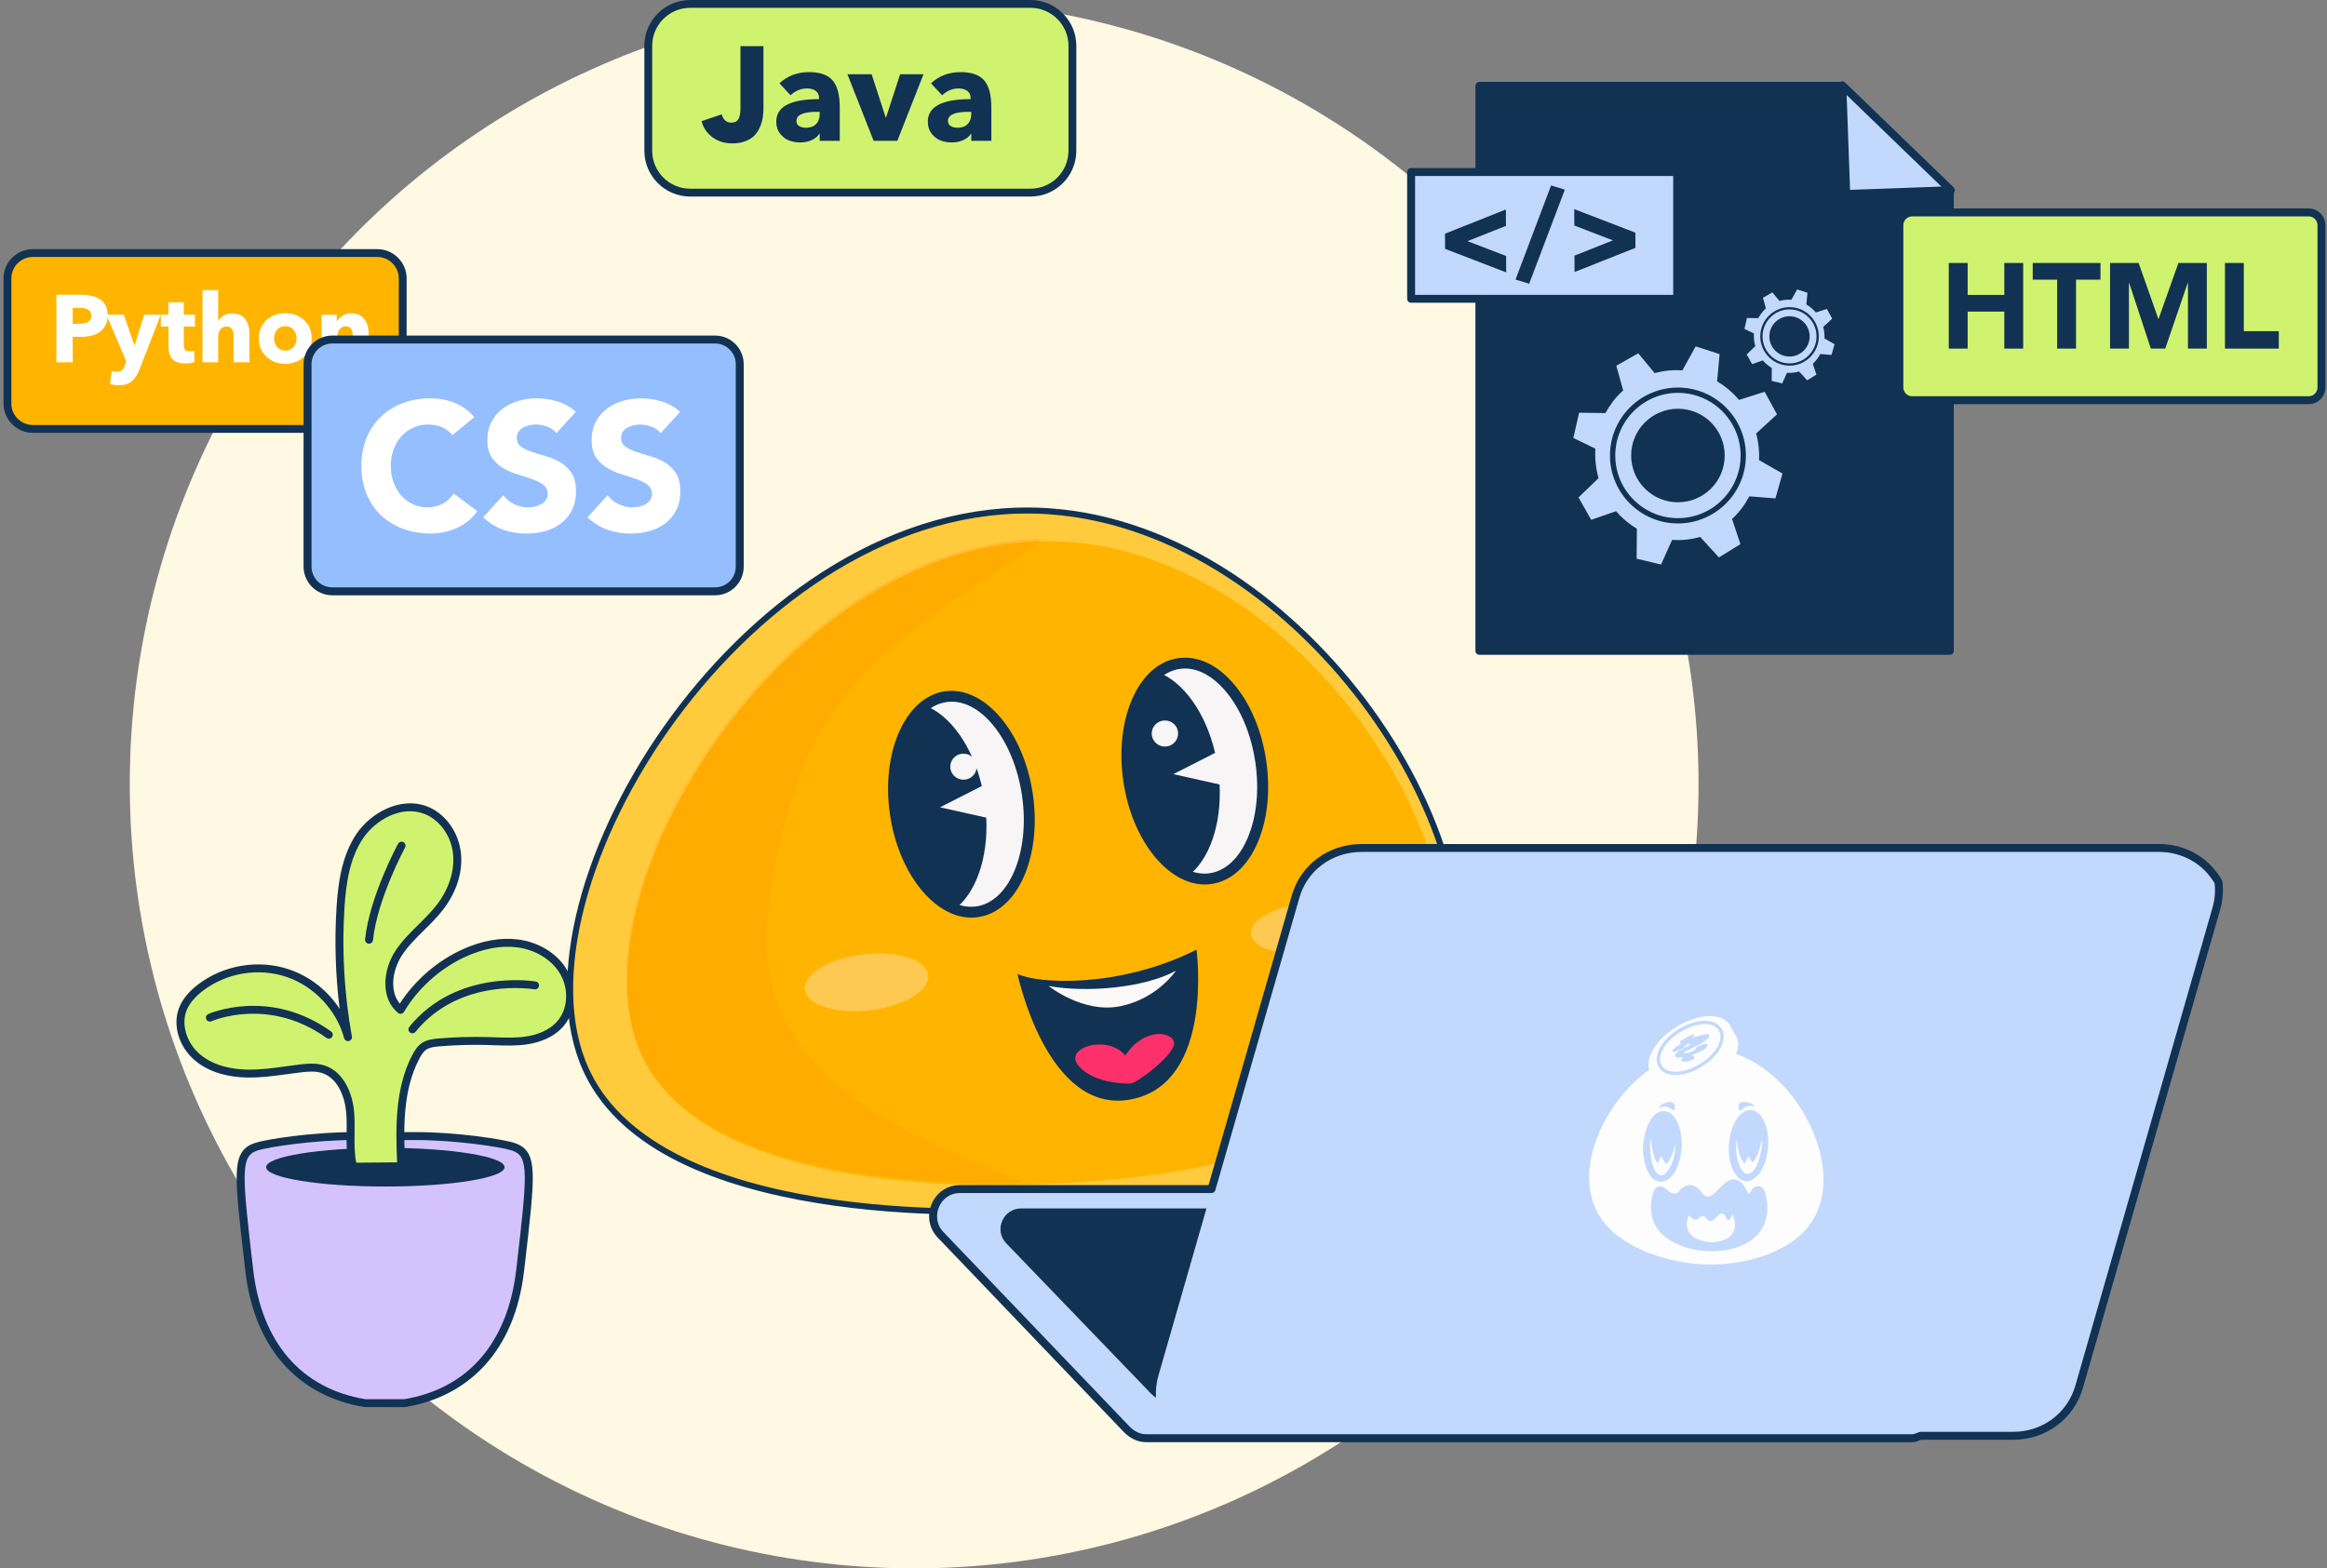
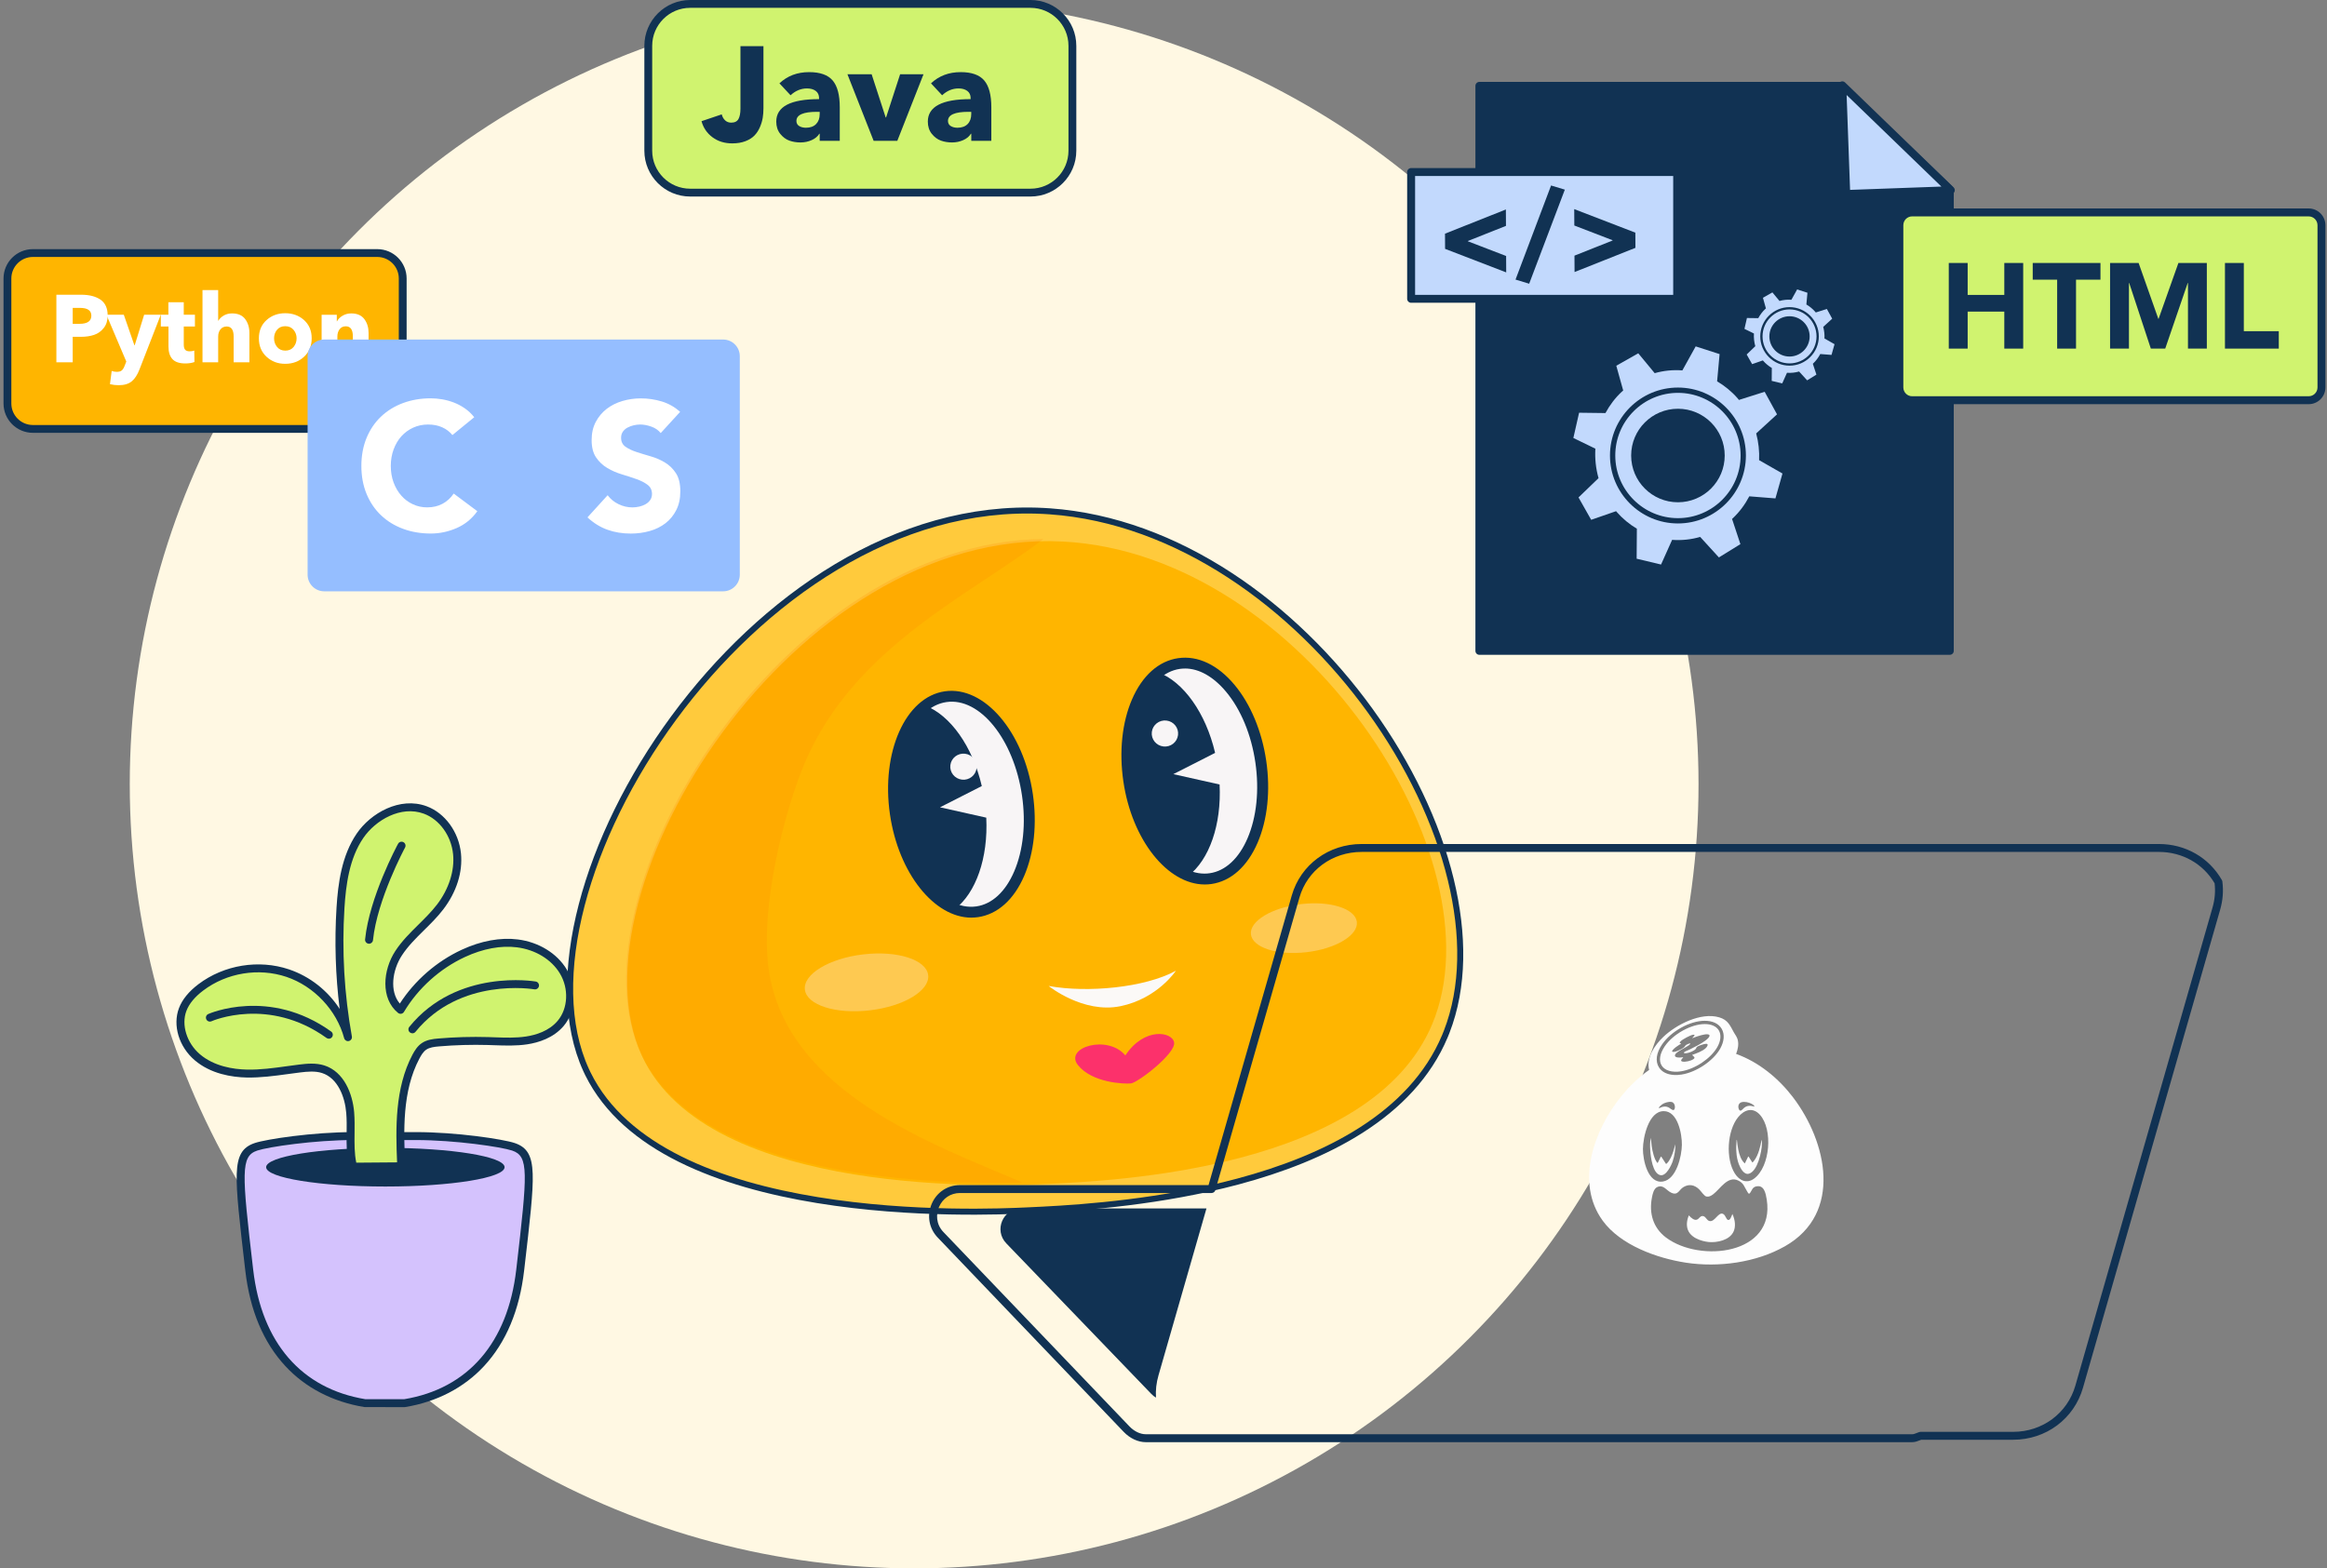
<svg xmlns="http://www.w3.org/2000/svg" width="356" height="240" viewBox="0 0 356 240" fill="none">
  <rect x="0" y="0" width="356" height="240" fill="#808080" stroke="none" />
  <g id="Group 2085666614">
    <circle id="Ellipse 6405" cx="139.852" cy="120" r="120" fill="#FFF8E3" />
    <g id="Group">
      <g id="Group_2">
        <path id="Vector" d="M78.532 175.485C76.818 174.913 69.707 173.847 63.593 173.847H54.117C48.003 173.847 40.892 174.913 39.178 175.485C36.036 176.533 36.386 179.373 38.13 194.385C39.571 206.766 46.71 213.227 55.827 214.714L61.883 214.718C71 213.231 78.139 206.754 79.58 194.375C81.326 179.363 81.674 176.533 78.532 175.485Z" fill="#D4C2FD" />
        <path id="Vector_2" d="M61.883 215.325L55.827 215.321C55.794 215.321 55.761 215.319 55.729 215.313C50.9 214.524 46.724 212.359 43.656 209.046C40.296 205.42 38.233 200.511 37.53 194.454L37.499 194.197C36.641 186.815 36.122 182.357 36.218 179.63C36.316 176.83 37.066 175.551 38.988 174.909C40.753 174.321 47.837 173.24 54.119 173.24H63.595C69.877 173.24 76.961 174.321 78.726 174.909C80.646 175.549 81.396 176.828 81.494 179.622C81.59 182.345 81.073 186.796 80.215 194.17L80.182 194.446C79.478 200.503 77.416 205.416 74.056 209.044C70.986 212.361 66.811 214.53 61.981 215.317C61.949 215.323 61.916 215.325 61.883 215.325ZM55.878 214.11L61.834 214.114C71.593 212.502 77.68 205.469 78.977 194.305L79.01 194.032C80.713 179.379 80.924 176.921 78.342 176.061C76.687 175.51 69.656 174.456 63.595 174.456H54.119C48.058 174.456 41.027 175.51 39.372 176.061C36.788 176.924 36.999 179.383 38.706 194.06L38.737 194.315C40.034 205.471 46.122 212.498 55.88 214.11H55.878Z" fill="#113253" />
      </g>
      <path id="Vector_3" d="M58.955 181.567C69.028 181.567 77.194 180.243 77.194 178.609C77.194 176.976 69.028 175.651 58.955 175.651C48.881 175.651 40.715 176.976 40.715 178.609C40.715 180.243 48.881 181.567 58.955 181.567Z" fill="#113253" />
      <g id="Group_3">
        <path id="Vector_4" d="M64.872 160.125C65.524 159.679 66.347 159.585 67.133 159.52C69.642 159.308 72.163 159.236 74.679 159.308C76.655 159.363 78.644 159.506 80.597 159.205C82.55 158.905 84.505 158.11 85.78 156.601C87.608 154.434 87.641 151.069 86.174 148.64C84.707 146.214 81.966 144.716 79.153 144.361C76.34 144.005 73.47 144.696 70.896 145.887C66.927 147.725 63.532 150.779 61.287 154.532C58.826 152.53 59.255 148.514 60.989 145.858C62.725 143.2 65.413 141.307 67.342 138.786C69.113 136.472 70.214 133.551 69.924 130.652C69.634 127.753 67.787 124.949 65.052 123.942C61.434 122.61 57.249 124.716 55.077 127.9C52.908 131.087 52.336 135.079 52.095 138.925C51.68 145.533 52.066 152.193 53.241 158.709C52.035 154.197 48.448 150.401 44.022 148.912C39.595 147.423 34.458 148.275 30.73 151.088C29.549 151.98 28.479 153.094 27.954 154.476C26.989 157.014 28.123 160.016 30.186 161.779C32.249 163.542 35.05 164.22 37.763 164.28C40.476 164.339 43.164 163.836 45.856 163.505C47.053 163.358 48.293 163.25 49.441 163.616C52.078 164.457 53.349 167.497 53.578 170.255C53.806 173.014 53.341 175.846 54.027 178.528C56.48 178.509 58.932 178.489 61.385 178.471C61.142 172.759 60.964 166.737 63.638 161.685C63.953 161.093 64.32 160.501 64.874 160.123L64.872 160.125Z" fill="#D0F36F" />
        <path id="Vector_5" d="M54.026 179.135C53.748 179.135 53.507 178.947 53.437 178.679C52.99 176.928 53.01 175.127 53.031 173.384C53.043 172.367 53.055 171.317 52.971 170.308C52.769 167.863 51.687 164.972 49.254 164.196C48.22 163.867 47.043 163.973 45.926 164.11C45.299 164.188 44.672 164.274 44.043 164.359C41.992 164.641 39.869 164.927 37.745 164.888C35.469 164.839 32.244 164.341 29.788 162.243C27.372 160.178 26.383 156.897 27.382 154.264C27.88 152.953 28.881 151.723 30.36 150.606C34.274 147.652 39.581 146.782 44.21 148.338C47.413 149.415 50.153 151.598 51.964 154.393C51.323 149.253 51.162 144.057 51.484 138.888C51.717 135.185 52.265 130.944 54.571 127.559C56.716 124.411 61.187 121.874 65.254 123.372C68.076 124.409 70.19 127.31 70.521 130.591C70.809 133.459 69.849 136.5 67.818 139.154C66.932 140.314 65.886 141.346 64.874 142.345C63.61 143.593 62.417 144.774 61.492 146.189C60.009 148.461 59.565 151.688 61.165 153.574C63.463 150.021 66.801 147.115 70.637 145.337C73.591 143.969 76.561 143.423 79.225 143.76C82.413 144.163 85.204 145.87 86.689 148.328C88.348 151.073 88.16 154.718 86.24 156.991C84.667 158.854 82.352 159.549 80.685 159.804C78.996 160.063 77.282 160.002 75.626 159.945C75.303 159.933 74.98 159.923 74.659 159.912C72.175 159.843 69.661 159.912 67.181 160.123C66.437 160.186 65.728 160.272 65.212 160.625C64.758 160.936 64.444 161.455 64.17 161.971C61.498 167.017 61.757 173.088 61.986 178.446C61.992 178.61 61.933 178.771 61.821 178.889C61.708 179.008 61.551 179.077 61.386 179.077L54.028 179.135H54.023H54.026ZM47.662 162.764C48.32 162.764 48.978 162.835 49.623 163.04C52.624 163.998 53.946 167.37 54.181 170.206C54.269 171.272 54.256 172.353 54.244 173.396C54.226 174.971 54.207 176.467 54.506 177.919L60.75 177.87C60.536 172.745 60.387 166.527 63.099 161.403C63.428 160.78 63.857 160.082 64.529 159.624C65.289 159.105 66.206 158.989 67.081 158.915C69.606 158.701 72.165 158.629 74.694 158.701C75.019 158.709 75.344 158.721 75.67 158.734C77.272 158.791 78.927 158.85 80.504 158.607C81.964 158.382 83.986 157.786 85.314 156.211C86.91 154.321 87.051 151.269 85.651 148.955C84.356 146.812 81.897 145.319 79.074 144.963C76.637 144.655 73.895 145.166 71.146 146.438C67.297 148.22 63.98 151.206 61.802 154.844C61.712 154.995 61.561 155.1 61.388 155.13C61.214 155.161 61.036 155.114 60.899 155.004C58.197 152.806 58.562 148.459 60.477 145.527C61.471 144.003 62.769 142.723 64.023 141.485C65.003 140.514 66.019 139.513 66.856 138.421C68.672 136.047 69.569 133.238 69.316 130.713C69.031 127.886 67.232 125.394 64.838 124.512C61.347 123.227 57.459 125.476 55.574 128.244C53.433 131.385 52.918 135.428 52.696 138.966C52.285 145.527 52.667 152.136 53.831 158.605C53.889 158.924 53.684 159.232 53.368 159.304C53.051 159.375 52.734 159.183 52.651 158.868C51.507 154.589 48.042 150.908 43.824 149.488C39.569 148.058 34.691 148.857 31.092 151.574C29.799 152.55 28.932 153.6 28.516 154.693C27.707 156.822 28.573 159.61 30.575 161.32C32.758 163.185 35.694 163.63 37.771 163.675C39.802 163.724 41.873 163.434 43.877 163.158C44.51 163.07 45.144 162.985 45.777 162.905C46.392 162.829 47.025 162.762 47.66 162.762L47.662 162.764Z" fill="#113253" />
      </g>
      <path id="Vector_6" d="M63.09 158.121C62.956 158.121 62.821 158.076 62.709 157.986C62.449 157.775 62.408 157.393 62.621 157.134C69.919 148.144 81.845 150.178 81.963 150.199C82.292 150.258 82.511 150.573 82.452 150.902C82.392 151.23 82.076 151.449 81.749 151.392C81.637 151.371 70.401 149.474 63.562 157.898C63.442 158.045 63.268 158.123 63.093 158.123L63.09 158.121Z" fill="#113253" />
      <path id="Vector_7" d="M56.459 144.416C56.439 144.416 56.419 144.416 56.396 144.412C56.063 144.377 55.82 144.081 55.855 143.748C56.515 137.287 60.721 129.451 60.9 129.12C61.06 128.826 61.428 128.715 61.722 128.875C62.016 129.034 62.126 129.402 61.967 129.696C61.924 129.776 57.695 137.652 57.062 143.871C57.029 144.183 56.766 144.416 56.459 144.416Z" fill="#113253" />
      <path id="Vector_8" d="M50.309 158.948C50.186 158.948 50.064 158.911 49.956 158.834C41.072 152.452 32.447 156.235 32.361 156.276C32.057 156.415 31.698 156.278 31.559 155.974C31.42 155.67 31.555 155.31 31.859 155.173C31.951 155.13 41.19 151.047 50.662 157.851C50.934 158.047 50.995 158.425 50.801 158.697C50.683 158.862 50.497 158.95 50.309 158.95V158.948Z" fill="#113253" />
    </g>
    <g id="Group_4">
      <g id="Group_5">
        <g id="Group_6">
          <path id="Vector_9" d="M281.729 13.14H226.328V99.599H298.3V29.008L281.729 13.14Z" fill="#113253" />
          <path id="Vector_10" d="M298.295 100.205H226.325C225.99 100.205 225.719 99.934 225.719 99.599V13.14C225.719 12.805 225.99 12.533 226.325 12.533H281.727C281.882 12.533 282.033 12.594 282.146 12.7L298.716 28.569C298.835 28.683 298.902 28.84 298.902 29.006V99.597C298.902 99.932 298.63 100.203 298.295 100.203V100.205ZM226.932 98.994H297.691V29.267L281.484 13.746H226.932V98.992V98.994Z" fill="#113253" />
        </g>
        <g id="Group_7">
          <path id="Vector_11" d="M298.449 29.106L282.446 29.686L281.844 13.056L298.449 29.106Z" fill="#C2D9FD" />
          <path id="Vector_12" d="M282.45 30.291C282.125 30.291 281.857 30.033 281.845 29.706L281.243 13.077C281.234 12.829 281.375 12.603 281.602 12.501C281.829 12.4 282.092 12.447 282.27 12.619L298.873 28.669C299.049 28.838 299.104 29.094 299.018 29.323C298.931 29.549 298.718 29.702 298.475 29.711L282.474 30.291C282.474 30.291 282.46 30.291 282.452 30.291H282.45ZM282.509 14.537L283.036 29.057L297.008 28.55L282.509 14.537Z" fill="#113253" />
        </g>
        <g id="Group_8">
          <path id="Vector_13" d="M256.592 26.323H215.895V45.725H256.592V26.323Z" fill="#C2D9FD" />
          <path id="Vector_14" d="M256.582 46.332H215.884C215.549 46.332 215.277 46.06 215.277 45.725V26.323C215.277 25.988 215.549 25.717 215.884 25.717H256.582C256.917 25.717 257.188 25.988 257.188 26.323V45.725C257.188 46.06 256.917 46.332 256.582 46.332ZM216.491 45.121H255.977V26.93H216.491V45.121Z" fill="#113253" />
        </g>
      </g>
      <g id="Group_9">
        <path id="Vector_15" d="M230.392 34.564L224.557 36.882V36.919L230.416 39.174L230.43 41.683L221.079 38.081L221.066 35.757L230.379 32.055L230.394 34.564H230.392Z" fill="#113253" />
        <path id="Vector_16" d="M237.293 28.384L239.399 29.02L233.943 43.417L231.855 42.782L237.293 28.384Z" fill="#113253" />
        <path id="Vector_17" d="M240.875 39.119L246.709 36.801V36.764L240.85 34.509L240.836 32L250.188 35.602L250.2 37.926L240.887 41.628L240.873 39.119H240.875Z" fill="#113253" />
      </g>
      <g id="Group_10">
        <path id="Vector_18" d="M269.118 70.428C269.183 69.053 269.03 67.668 268.674 66.324L271.861 63.405L269.969 59.953L266.031 61.201C265.966 61.123 265.911 61.04 265.843 60.962C264.91 59.894 263.841 59.032 262.695 58.356L263.075 54.186L259.417 53.006L257.38 56.681C255.96 56.57 254.528 56.713 253.145 57.103L250.633 54.064L247.271 55.968L248.329 59.759C248.255 59.824 248.178 59.882 248.104 59.949C247.079 60.911 246.253 62.018 245.614 63.209L241.581 63.158L240.703 67.021L244.072 68.659C243.978 70.169 244.141 71.695 244.554 73.168L241.492 76.119L243.43 79.543L247.242 78.223C247.273 78.258 247.297 78.297 247.328 78.332C248.245 79.382 249.293 80.235 250.418 80.905L250.384 85.496L254.118 86.388L255.811 82.611C257.253 82.719 258.704 82.568 260.105 82.162L262.969 85.301L266.258 83.267L264.981 79.408C265.008 79.384 265.038 79.363 265.065 79.337C266.127 78.34 266.971 77.188 267.618 75.95L271.618 76.268L272.695 72.459L269.116 70.414L269.118 70.428ZM256.702 76.861C252.749 76.861 249.544 73.656 249.544 69.705C249.544 65.754 252.749 62.549 256.702 62.549C260.655 62.549 263.858 65.754 263.858 69.705C263.858 73.656 260.655 76.861 256.702 76.861Z" fill="#C2D9FD" />
        <path id="Vector_19" d="M256.702 80.101C250.968 80.101 246.305 75.437 246.305 69.703C246.305 63.969 250.968 59.306 256.702 59.306C262.436 59.306 267.1 63.969 267.1 69.703C267.1 75.437 262.436 80.101 256.702 80.101ZM256.702 60.117C251.416 60.117 247.116 64.417 247.116 69.703C247.116 74.99 251.416 79.29 256.702 79.29C261.989 79.29 266.291 74.99 266.291 69.703C266.291 64.417 261.991 60.117 256.702 60.117Z" fill="#113253" />
      </g>
      <g id="Group_11">
        <path id="Vector_20" d="M279.119 51.791C279.148 51.198 279.08 50.602 278.929 50.023L280.302 48.767L279.487 47.28L277.789 47.817C277.761 47.785 277.736 47.748 277.707 47.715C277.305 47.256 276.845 46.884 276.351 46.594L276.515 44.798L274.94 44.29L274.061 45.873C273.448 45.826 272.834 45.887 272.237 46.054L271.154 44.745L269.706 45.566L270.162 47.198C270.129 47.227 270.096 47.252 270.066 47.28C269.624 47.695 269.269 48.171 268.993 48.685L267.257 48.663L266.879 50.328L268.329 51.033C268.288 51.682 268.358 52.34 268.538 52.975L267.218 54.246L268.053 55.721L269.696 55.153C269.708 55.169 269.72 55.185 269.733 55.2C270.129 55.651 270.578 56.019 271.065 56.309L271.048 58.286L272.656 58.67L273.385 57.044C274.006 57.091 274.631 57.026 275.236 56.85L276.47 58.203L277.887 57.326L277.338 55.663C277.35 55.653 277.362 55.643 277.375 55.633C277.832 55.204 278.196 54.708 278.474 54.174L280.196 54.311L280.659 52.671L279.117 51.791H279.119ZM273.771 54.56C272.07 54.56 270.689 53.18 270.689 51.478C270.689 49.776 272.07 48.395 273.771 48.395C275.473 48.395 276.854 49.776 276.854 51.478C276.854 53.18 275.473 54.56 273.771 54.56Z" fill="#C2D9FD" />
        <path id="Vector_21" d="M273.775 55.955C271.305 55.955 269.297 53.945 269.297 51.478C269.297 49.01 271.307 47 273.775 47C276.242 47 278.254 49.01 278.254 51.478C278.254 53.945 276.244 55.955 273.775 55.955ZM273.775 47.347C271.497 47.347 269.644 49.2 269.644 51.478C269.644 53.755 271.497 55.608 273.775 55.608C276.052 55.608 277.905 53.755 277.905 51.478C277.905 49.2 276.052 47.347 273.775 47.347Z" fill="#113253" />
      </g>
    </g>
    <g id="Group_12">
      <g id="Group_13">
        <path id="Vector_22" d="M105.872 0.601H157.371C161.065 0.601 164.063 3.599 164.063 7.293V22.785C164.063 26.478 161.065 29.477 157.371 29.477H105.872C102.178 29.477 99.18 26.478 99.18 22.785V7.293C99.18 3.599 102.178 0.601 105.872 0.601Z" fill="#D0F36F" />
        <path id="Vector_23" d="M157.65 30.075H105.589C101.724 30.075 98.578 26.931 98.578 23.065V7.011C98.578 3.146 101.722 0 105.589 0H157.65C161.515 0 164.661 3.144 164.661 7.011V23.065C164.661 26.93 161.517 30.075 157.65 30.075ZM105.589 1.199C102.384 1.199 99.777 3.806 99.777 7.011V23.065C99.777 26.27 102.384 28.876 105.589 28.876H157.65C160.855 28.876 163.462 26.27 163.462 23.065V7.011C163.462 3.806 160.855 1.199 157.65 1.199H105.589Z" fill="#113253" />
      </g>
      <g id="Group_14">
        <path id="Vector_24" d="M116.796 16.601C116.796 17.105 116.76 17.588 116.684 18.043C116.608 18.501 116.465 18.975 116.255 19.465C116.043 19.957 115.767 20.38 115.426 20.733C115.085 21.089 114.625 21.379 114.045 21.604C113.465 21.828 112.793 21.941 112.029 21.941C110.842 21.941 109.829 21.626 108.991 20.999C108.152 20.372 107.596 19.553 107.324 18.544L110.415 17.5C110.511 17.882 110.685 18.188 110.936 18.421C111.187 18.654 111.498 18.768 111.867 18.768C112.398 18.768 112.768 18.584 112.972 18.217C113.177 17.849 113.279 17.316 113.279 16.621V7.065H116.798V16.601H116.796Z" fill="#113253" />
        <path id="Vector_25" d="M120.942 14.575L119.244 12.755C120.457 11.609 121.971 11.037 123.787 11.037C125.464 11.037 126.665 11.464 127.388 12.316C128.112 13.169 128.473 14.536 128.473 16.418V21.553H125.405V20.468H125.344C125.098 20.877 124.708 21.202 124.177 21.441C123.646 21.68 123.072 21.798 122.459 21.798C121.846 21.798 121.297 21.706 120.772 21.522C120.247 21.338 119.779 20.993 119.371 20.489C118.962 19.984 118.758 19.357 118.758 18.607C118.758 16.315 120.939 15.169 125.305 15.169V15.006C125.305 14.528 125.133 14.164 124.794 13.911C124.453 13.658 124.01 13.533 123.464 13.533C122.537 13.533 121.697 13.88 120.948 14.577L120.942 14.575ZM125.403 17.459V17.112H124.974C122.886 17.112 121.842 17.576 121.842 18.503C121.842 18.858 121.985 19.12 122.271 19.292C122.557 19.463 122.898 19.547 123.295 19.547C123.963 19.547 124.482 19.359 124.849 18.985C125.217 18.609 125.401 18.103 125.401 17.461L125.403 17.459Z" fill="#113253" />
        <path id="Vector_26" d="M141.286 11.362L137.276 21.551H133.654L129.645 11.362H133.348L135.497 17.97H135.558L137.707 11.362H141.288H141.286Z" fill="#113253" />
        <path id="Vector_27" d="M144.129 14.575L142.431 12.755C143.645 11.609 145.159 11.037 146.975 11.037C148.652 11.037 149.853 11.464 150.576 12.316C151.299 13.169 151.661 14.536 151.661 16.418V21.553H148.592V20.468H148.531C148.286 20.877 147.896 21.202 147.365 21.441C146.834 21.68 146.26 21.798 145.647 21.798C145.034 21.798 144.484 21.706 143.959 21.522C143.434 21.338 142.967 20.993 142.558 20.489C142.15 19.984 141.945 19.357 141.945 18.607C141.945 16.315 144.127 15.169 148.492 15.169V15.006C148.492 14.528 148.321 14.164 147.982 13.911C147.64 13.658 147.197 13.533 146.652 13.533C145.724 13.533 144.885 13.88 144.135 14.577L144.129 14.575ZM148.588 17.459V17.112H148.159C146.072 17.112 145.028 17.576 145.028 18.503C145.028 18.858 145.171 19.12 145.457 19.292C145.743 19.463 146.084 19.547 146.48 19.547C147.148 19.547 147.667 19.359 148.035 18.985C148.402 18.609 148.586 18.103 148.586 17.461L148.588 17.459Z" fill="#113253" />
      </g>
    </g>
    <g id="Group_15">
      <g id="Group_16">
        <path id="Vector_28" d="M58.28 38.722H4.47C2.631 38.722 1.141 40.213 1.141 42.052V62.306C1.141 64.145 2.631 65.636 4.47 65.636H58.28C60.119 65.636 61.61 64.145 61.61 62.306V42.052C61.61 40.213 60.119 38.722 58.28 38.722Z" fill="#FFB500" />
        <path id="Vector_29" d="M57.715 66.234H5.031C2.553 66.234 0.539 64.22 0.539 61.742V42.616C0.539 40.138 2.555 38.124 5.031 38.124H57.715C60.193 38.124 62.208 40.138 62.208 42.616V61.742C62.208 64.22 60.191 66.234 57.715 66.234ZM5.031 39.321C3.215 39.321 1.736 40.798 1.736 42.616V61.742C1.736 63.558 3.213 65.037 5.031 65.037H57.715C59.532 65.037 61.01 63.56 61.01 61.742V42.616C61.01 40.8 59.533 39.321 57.715 39.321H5.031Z" fill="#113253" />
      </g>
      <g id="Group_17">
        <path id="Vector_30" d="M16.471 48.282C16.471 49.042 16.273 49.675 15.879 50.182C15.485 50.689 14.992 51.042 14.404 51.242C13.816 51.442 13.135 51.542 12.365 51.542H11.123V55.444H8.625V45.1H12.425C13.652 45.1 14.633 45.351 15.368 45.851C16.104 46.354 16.471 47.165 16.471 48.284V48.282ZM13.973 48.297C13.973 47.508 13.389 47.114 12.22 47.114H11.125V49.553H12.177C13.376 49.553 13.975 49.134 13.975 48.297H13.973Z" fill="white" />
        <path id="Vector_31" d="M24.595 48.166L21.337 56.537C21.024 57.354 20.63 57.961 20.154 58.355C19.676 58.749 19.004 58.947 18.138 58.947C17.691 58.947 17.252 58.894 16.823 58.786L17.086 56.77C17.368 56.858 17.627 56.901 17.86 56.901C18.212 56.901 18.471 56.825 18.643 56.674C18.812 56.523 18.961 56.272 19.088 55.922L19.321 55.324L16.281 48.164H18.941L20.563 52.84H20.606L22.052 48.164H24.593L24.595 48.166Z" fill="white" />
        <path id="Vector_32" d="M29.825 49.961H28.115V52.737C28.115 53.089 28.182 53.346 28.319 53.512C28.456 53.677 28.689 53.761 29.02 53.761C29.302 53.761 29.537 53.722 29.721 53.645L29.749 55.397C29.349 55.544 28.887 55.616 28.36 55.616C27.435 55.616 26.773 55.391 26.372 54.944C25.972 54.496 25.774 53.857 25.774 53.03V49.961H24.605V48.164H25.76V46.25H28.113V48.164H29.823V49.961H29.825Z" fill="white" />
        <path id="Vector_33" d="M38.155 55.44H35.744V51.495C35.744 50.472 35.389 49.961 34.678 49.961C34.278 49.961 33.963 50.108 33.728 50.398C33.495 50.691 33.377 51.06 33.377 51.51V55.44H30.98V44.395H33.377V49.085H33.405C33.581 48.774 33.853 48.509 34.224 48.288C34.594 48.07 35.019 47.959 35.495 47.959C36.41 47.959 37.082 48.249 37.511 48.83C37.94 49.41 38.155 50.112 38.155 50.94V55.44Z" fill="white" />
        <path id="Vector_34" d="M46.516 48.983C47.294 49.684 47.684 50.615 47.684 51.774C47.684 52.932 47.294 53.873 46.516 54.593C45.738 55.314 44.778 55.673 43.638 55.673C42.498 55.673 41.554 55.314 40.774 54.593C39.994 53.871 39.605 52.932 39.605 51.774C39.605 50.615 39.996 49.684 40.774 48.983C41.552 48.282 42.508 47.931 43.638 47.931C44.767 47.931 45.738 48.282 46.516 48.983ZM45.376 51.774C45.376 51.277 45.221 50.844 44.908 50.472C44.596 50.103 44.173 49.917 43.638 49.917C43.103 49.917 42.684 50.099 42.382 50.464C42.079 50.83 41.928 51.265 41.928 51.772C41.928 52.278 42.081 52.719 42.388 53.093C42.694 53.469 43.117 53.655 43.652 53.655C44.187 53.655 44.608 53.467 44.917 53.093C45.223 52.719 45.376 52.278 45.376 51.772V51.774Z" fill="white" />
        <path id="Vector_35" d="M56.392 55.44H53.981V51.467C53.981 50.444 53.62 49.933 52.901 49.933C52.492 49.933 52.175 50.084 51.951 50.386C51.726 50.689 51.614 51.059 51.614 51.498V55.442H49.203V48.166H51.526V49.173H51.554C51.73 48.832 52.014 48.544 52.408 48.311C52.802 48.078 53.244 47.96 53.73 47.96C54.635 47.96 55.305 48.25 55.738 48.83C56.171 49.41 56.388 50.113 56.388 50.94V55.44H56.392Z" fill="white" />
      </g>
    </g>
    <g id="Group 2085666610">
      <path id="Vector_36" d="M103.089 109.841C116.492 91.628 137.116 77.013 159.677 78.188L160.61 78.246C180.19 79.64 198.03 92.696 209.633 108.771C215.531 116.942 219.835 125.914 221.942 134.574C223.984 142.959 223.972 151.081 221.32 157.895L221.056 158.55C215.946 170.734 202.656 177.253 189.395 180.8C177.766 183.91 166.038 184.768 159.554 185.104L157.111 185.221C153.693 185.378 139.634 186.021 125.055 183.645C117.765 182.457 110.322 180.511 104.006 177.359C97.887 174.305 92.795 170.103 89.947 164.332L89.679 163.768C86.513 156.885 86.534 147.937 88.996 138.472C91.46 128.999 96.382 118.956 103.089 109.841Z" fill="#FFCA3C" stroke="#113253" stroke-width="0.92" />
      <path id="Vector_37" d="M98.195 161.54C108.312 183.537 153.926 181.455 160.252 181.165C170.578 180.695 209.806 178.903 219.11 156.721C229.723 131.421 199.235 84.777 162.627 82.871C121.228 80.716 86.694 136.533 98.195 161.54Z" fill="#FFB500" />
      <path id="Vector_38" opacity="0.21" d="M98.043 161.197C86.806 136.764 119.517 82.929 159.635 82.48C148.427 91.073 130.776 98.944 123.185 116.602C120.061 123.868 116.234 138.751 117.604 148.343C120.308 167.273 143.067 175.201 156.433 180.954C143.694 181.27 106.992 180.654 98.043 161.197Z" fill="#FC8901" />
      <path id="Vector_39" opacity="0.4" d="M141.998 149.211C142.283 151.575 138.294 153.993 133.085 154.607C127.875 155.225 123.421 153.806 123.135 151.442C122.85 149.078 126.839 146.66 132.049 146.046C137.258 145.428 141.713 146.847 141.998 149.211Z" fill="#FEE6CA" />
      <path id="Vector_40" opacity="0.4" d="M207.579 141.069C207.827 143.101 204.396 145.175 199.924 145.706C195.449 146.237 191.623 145.017 191.376 142.989C191.128 140.961 194.559 138.883 199.031 138.352C203.506 137.821 207.332 139.041 207.579 141.069Z" fill="#FEE6CA" />
      <g id="Group 2085665572">
        <path id="Vector_41" d="M185.18 134.448C190.758 133.65 194.202 125.635 192.873 116.546C191.544 107.458 185.944 100.736 180.366 101.534C174.788 102.332 171.343 110.347 172.673 119.435C174.002 128.524 179.602 135.245 185.18 134.448Z" fill="#F8F5F6" />
        <path id="Vector_42" d="M177.227 102.893C181.061 104.365 184.458 109.081 185.897 115.211L179.504 118.463L186.581 120.047C186.891 126.219 184.991 131.582 181.782 134.029C177.487 132.378 173.737 126.659 172.68 119.434C171.623 112.213 173.582 105.672 177.231 102.889L177.227 102.893Z" fill="#113253" />
        <path id="Vector_43" d="M184.31 135.347C178.631 135.347 173.169 128.558 171.857 119.557C171.194 115.012 171.659 110.574 173.169 107.052C174.742 103.394 177.259 101.142 180.258 100.715C183.257 100.287 186.319 101.739 188.874 104.808C191.332 107.761 193.051 111.888 193.718 116.434C194.381 120.98 193.915 125.418 192.405 128.939C190.833 132.598 188.316 134.85 185.317 135.277C184.981 135.327 184.646 135.347 184.314 135.347H184.31ZM181.286 102.303C181.022 102.303 180.762 102.32 180.501 102.357C178.106 102.701 176.051 104.597 174.717 107.699C173.325 110.943 172.897 115.07 173.518 119.317C174.713 127.488 179.432 133.684 184.272 133.684C184.537 133.684 184.805 133.668 185.069 133.626C187.464 133.282 189.52 131.386 190.854 128.284C192.246 125.041 192.674 120.914 192.053 116.666C191.432 112.419 189.843 108.583 187.578 105.862C185.644 103.543 183.438 102.299 181.286 102.299V102.303Z" fill="#113253" />
        <path id="Vector_44" d="M176.213 112.013C176.083 113.108 176.876 114.099 177.983 114.228C179.091 114.357 180.093 113.573 180.223 112.478C180.353 111.383 179.56 110.391 178.453 110.263C177.346 110.134 176.343 110.918 176.213 112.013Z" fill="#F8F5F6" />
        <path id="Vector_45" d="M149.493 139.528C155.071 138.73 158.515 130.715 157.185 121.626C155.856 112.538 150.256 105.817 144.678 106.614C139.1 107.412 135.656 115.427 136.985 124.515C138.315 133.604 143.914 140.325 149.493 139.528Z" fill="#F8F5F6" />
        <path id="Vector_46" d="M141.531 107.967C145.365 109.44 148.763 114.156 150.202 120.286L143.809 123.538L150.885 125.122C151.196 131.294 149.296 136.657 146.087 139.104C141.792 137.453 138.042 131.733 136.985 124.508C135.928 117.287 137.886 110.746 141.536 107.963L141.531 107.967Z" fill="#113253" />
        <path id="Vector_47" d="M148.606 140.423C142.927 140.423 137.466 133.634 136.153 124.633C134.76 115.102 138.527 106.649 144.554 105.787C150.582 104.924 156.618 111.975 158.01 121.506C158.673 126.052 158.207 130.49 156.697 134.011C155.124 137.669 152.608 139.922 149.609 140.349C149.273 140.394 148.938 140.419 148.606 140.419V140.423ZM137.818 124.393C139.081 133.016 144.261 139.44 149.37 138.702C151.765 138.358 153.82 136.462 155.154 133.36C156.546 130.117 156.974 125.99 156.353 121.743C155.091 113.12 149.911 106.699 144.802 107.433C139.693 108.163 136.56 115.774 137.822 124.393H137.818Z" fill="#113253" />
        <path id="Vector_48" d="M145.393 117.091C145.263 118.186 146.056 119.177 147.163 119.305C148.27 119.434 149.273 118.65 149.403 117.555C149.533 116.46 148.74 115.469 147.633 115.34C146.525 115.212 145.523 115.996 145.393 117.091Z" fill="#F8F5F6" />
        <g id="Group 2085665571">
-           <path id="Vector_49" d="M155.662 149.031C158.562 150.508 171.028 151.348 183.052 145.325C183.052 145.325 185.833 165.804 173 168.239C160.168 170.668 155.662 149.031 155.662 149.031Z" fill="#113253" />
          <path id="Vector_50" d="M160.449 150.883C166.372 151.959 175.142 151.144 179.898 148.548C179.898 148.548 177.089 152.813 171.396 153.976C165.704 155.139 160.443 150.889 160.443 150.889L160.449 150.883Z" fill="#FBF9F7" />
          <path id="Vector_51" d="M172.163 161.509C169.461 158.257 162.757 160.275 164.915 162.99C167.073 165.704 171.974 165.896 173.018 165.789C174.062 165.682 179.853 161.245 179.625 159.553C179.397 157.86 175.047 157.12 172.163 161.509Z" fill="#FC316B" />
        </g>
      </g>
    </g>
    <g id="Group_18">
      <g id="Group_19">
-         <path id="Vector_52" d="M339.392 134.97C337.611 131.853 334.26 129.761 330.275 129.761H208.317C203.631 129.761 199.507 132.68 198.216 137.186L185.353 181.957H146.855C143.247 181.957 141.405 186.363 143.903 188.964L172.359 218.7C173.131 219.503 174.195 220.085 175.31 220.085H292.556C293.009 220.085 293.434 219.84 293.826 219.715H307.991C312.677 219.715 316.797 216.706 318.09 212.2L339.067 139.067C339.474 137.654 339.568 136.318 339.392 134.97Z" fill="#C2D9FD" />
        <path id="Vector_53" d="M292.55 220.69H175.305C174.112 220.69 172.876 220.118 171.918 219.119L143.463 189.383C142.129 187.996 141.773 186.018 142.537 184.227C143.293 182.452 144.946 181.35 146.852 181.35H184.892L197.628 137.019C198.976 132.316 203.27 129.154 208.314 129.154H330.272C334.337 129.154 337.942 131.215 339.916 134.668C339.954 134.737 339.981 134.813 339.991 134.89C340.179 136.353 340.067 137.773 339.646 139.233L318.669 212.363C317.304 217.121 313.013 220.318 307.987 220.318H293.923C293.848 220.344 293.77 220.377 293.69 220.408C293.378 220.532 292.988 220.688 292.55 220.688V220.69ZM146.852 182.562C145.44 182.562 144.215 183.381 143.653 184.703C143.207 185.751 143.152 187.309 144.339 188.543L172.795 218.279C173.526 219.039 174.441 219.476 175.307 219.476H292.553C292.755 219.476 292.992 219.382 293.243 219.282C293.378 219.227 293.511 219.176 293.641 219.135C293.701 219.117 293.762 219.107 293.825 219.107H307.99C312.467 219.107 316.291 216.263 317.505 212.03L338.482 138.898C338.843 137.64 338.949 136.418 338.804 135.164C337.037 132.157 333.857 130.366 330.274 130.366H208.316C203.82 130.366 199.994 133.172 198.797 137.352L185.934 182.123C185.858 182.382 185.621 182.562 185.351 182.562H146.854H146.852Z" fill="#113253" />
      </g>
      <path id="Vector_54" d="M177.241 210.437C176.9 211.614 176.778 212.739 176.849 213.869C176.586 213.724 176.343 213.524 176.128 213.297L153.954 190.269C152.007 188.245 153.443 184.917 156.252 184.917H184.575L177.241 210.437Z" fill="#113253" />
    </g>
    <g id="Group_20">
      <g id="Group_21">
        <path id="Vector_55" d="M353.832 32.506H291.898C291.169 32.506 290.578 33.097 290.578 33.825V59.926C290.578 60.654 291.169 61.245 291.898 61.245H353.832C354.56 61.245 355.151 60.654 355.151 59.926V33.825C355.151 33.097 354.56 32.506 353.832 32.506Z" fill="#D0F36F" />
        <path id="Vector_56" d="M353.196 61.85H292.534C291.121 61.85 289.973 60.7 289.973 59.288V34.463C289.973 33.05 291.123 31.899 292.534 31.899H353.196C354.609 31.899 355.757 33.05 355.757 34.463V59.288C355.757 60.702 354.607 61.85 353.196 61.85ZM292.534 33.111C291.789 33.111 291.184 33.718 291.184 34.461V59.286C291.184 60.032 291.791 60.637 292.534 60.637H353.196C353.941 60.637 354.546 60.03 354.546 59.286V34.463C354.546 33.718 353.939 33.113 353.196 33.113H292.534V33.111Z" fill="#113253" />
      </g>
      <g id="Group_22">
        <path id="Vector_57" d="M298.137 40.242H301.025V45.13H306.632V40.242H309.521V53.346H306.632V47.684H301.025V53.346H298.137V40.242Z" fill="#113253" />
        <path id="Vector_58" d="M314.719 42.797H310.98V40.242H321.343V42.797H317.605V53.346H314.717V42.797H314.719Z" fill="#113253" />
        <path id="Vector_59" d="M322.812 40.242H327.18L330.197 48.793H330.234L333.267 40.242H337.616V53.346H334.73V43.296H334.693L331.251 53.346H329.049L325.736 43.296H325.701V53.346H322.812V40.242Z" fill="#113253" />
        <path id="Vector_60" d="M340.387 40.242H343.275V50.68H348.625V53.346H340.389V40.242H340.387Z" fill="#113253" />
      </g>
    </g>
    <g id="Group_23">
      <g id="Group_24">
        <path id="Vector_61" d="M49.606 51.957H110.631C112.036 51.957 113.178 53.099 113.178 54.504V87.94C113.178 89.345 112.036 90.487 110.631 90.487H49.606C48.2 90.487 47.059 89.345 47.059 87.94V54.504C47.059 53.099 48.2 51.957 49.606 51.957Z" fill="#95BEFF" />
-         <path id="Vector_62" d="M109.392 91.094H50.831C48.413 91.094 46.445 89.127 46.445 86.708V55.736C46.445 53.317 48.413 51.35 50.831 51.35H109.392C111.811 51.35 113.778 53.317 113.778 55.736V86.708C113.778 89.127 111.811 91.094 109.392 91.094ZM50.831 52.563C49.081 52.563 47.659 53.987 47.659 55.736V86.708C47.659 88.459 49.083 89.88 50.831 89.88H109.392C111.143 89.88 112.565 88.457 112.565 86.708V55.736C112.565 53.985 111.141 52.563 109.392 52.563H50.831Z" fill="#113253" />
      </g>
      <g id="Group_25">
        <path id="Vector_63" d="M69.213 66.577C68.786 66.058 68.263 65.658 67.64 65.382C67.021 65.104 66.302 64.963 65.485 64.963C64.668 64.963 63.916 65.122 63.219 65.437C62.525 65.751 61.924 66.193 61.413 66.754C60.903 67.32 60.504 67.992 60.218 68.773C59.93 69.551 59.787 70.395 59.787 71.304C59.787 72.213 59.932 73.077 60.218 73.845C60.506 74.615 60.899 75.283 61.401 75.849C61.9 76.415 62.488 76.852 63.166 77.166C63.844 77.485 64.572 77.64 65.348 77.64C66.24 77.64 67.025 77.457 67.711 77.085C68.397 76.715 68.963 76.192 69.409 75.526L73.024 78.225C72.191 79.393 71.133 80.253 69.856 80.809C68.577 81.366 67.258 81.644 65.907 81.644C64.369 81.644 62.95 81.401 61.654 80.919C60.355 80.437 59.236 79.748 58.29 78.848C57.342 77.947 56.607 76.86 56.078 75.581C55.551 74.302 55.285 72.875 55.285 71.3C55.285 69.725 55.551 68.295 56.078 67.016C56.607 65.737 57.342 64.65 58.29 63.75C59.236 62.853 60.355 62.16 61.654 61.678C62.95 61.196 64.369 60.953 65.907 60.953C66.463 60.953 67.041 61.006 67.644 61.106C68.248 61.209 68.839 61.372 69.425 61.594C70.007 61.817 70.567 62.113 71.106 62.483C71.644 62.853 72.126 63.308 72.552 63.846L69.217 66.571L69.213 66.577Z" fill="white" />
-         <path id="Vector_64" d="M85.122 66.27C84.769 65.825 84.291 65.496 83.691 65.284C83.088 65.069 82.518 64.963 81.983 64.963C81.664 64.963 81.341 65 81.006 65.076C80.675 65.151 80.359 65.266 80.061 65.425C79.764 65.58 79.523 65.79 79.339 66.05C79.153 66.309 79.062 66.624 79.062 66.996C79.062 67.59 79.284 68.044 79.73 68.358C80.173 68.673 80.733 68.945 81.411 69.163C82.089 69.386 82.816 69.608 83.592 69.831C84.371 70.054 85.098 70.368 85.774 70.777C86.45 71.185 87.012 71.733 87.457 72.419C87.901 73.106 88.123 74.023 88.123 75.171C88.123 76.319 87.919 77.22 87.512 78.037C87.102 78.85 86.554 79.528 85.858 80.065C85.163 80.602 84.356 81.001 83.439 81.26C82.522 81.52 81.552 81.65 80.534 81.65C79.256 81.65 78.067 81.454 76.976 81.064C75.881 80.674 74.864 80.045 73.918 79.174L77.002 75.781C77.446 76.376 78.01 76.832 78.684 77.156C79.362 77.483 80.061 77.644 80.786 77.644C81.137 77.644 81.495 77.604 81.856 77.52C82.216 77.436 82.542 77.311 82.828 77.144C83.116 76.979 83.347 76.764 83.523 76.507C83.699 76.249 83.788 75.941 83.788 75.59C83.788 74.995 83.56 74.527 83.108 74.184C82.655 73.841 82.083 73.549 81.397 73.31C80.71 73.067 79.969 72.828 79.172 72.585C78.375 72.346 77.634 72.021 76.947 71.612C76.261 71.206 75.691 70.666 75.236 70.001C74.782 69.333 74.555 68.45 74.555 67.359C74.555 66.269 74.764 65.376 75.18 64.577C75.599 63.78 76.157 63.114 76.849 62.575C77.544 62.038 78.347 61.636 79.256 61.366C80.165 61.098 81.1 60.961 82.062 60.961C83.178 60.961 84.25 61.121 85.29 61.435C86.328 61.75 87.263 62.279 88.097 63.02L85.122 66.273V66.27Z" fill="white" />
        <path id="Vector_65" d="M101.079 66.27C100.726 65.825 100.248 65.496 99.647 65.284C99.045 65.069 98.475 64.963 97.94 64.963C97.621 64.963 97.298 65 96.963 65.076C96.632 65.151 96.316 65.266 96.017 65.425C95.721 65.58 95.48 65.79 95.296 66.05C95.111 66.309 95.019 66.624 95.019 66.996C95.019 67.59 95.241 68.044 95.687 68.358C96.13 68.673 96.69 68.945 97.368 69.163C98.046 69.386 98.773 69.608 99.549 69.831C100.328 70.054 101.055 70.368 101.731 70.777C102.407 71.185 102.969 71.733 103.414 72.419C103.858 73.106 104.08 74.023 104.08 75.171C104.08 76.319 103.876 77.22 103.469 78.037C103.059 78.85 102.511 79.528 101.815 80.065C101.12 80.602 100.313 81.001 99.396 81.26C98.479 81.52 97.509 81.65 96.491 81.65C95.213 81.65 94.024 81.454 92.933 81.064C91.838 80.674 90.821 80.045 89.875 79.174L92.96 75.781C93.403 76.376 93.967 76.832 94.641 77.156C95.319 77.483 96.017 77.644 96.743 77.644C97.094 77.644 97.451 77.604 97.813 77.52C98.173 77.436 98.499 77.311 98.785 77.144C99.073 76.979 99.304 76.764 99.48 76.507C99.656 76.249 99.746 75.941 99.746 75.59C99.746 74.995 99.517 74.527 99.065 74.184C98.612 73.841 98.04 73.549 97.353 73.31C96.667 73.067 95.926 72.828 95.129 72.585C94.332 72.346 93.591 72.021 92.904 71.612C92.218 71.206 91.648 70.666 91.193 70.001C90.739 69.333 90.512 68.45 90.512 67.359C90.512 66.269 90.721 65.376 91.137 64.577C91.556 63.78 92.114 63.114 92.806 62.575C93.501 62.038 94.304 61.636 95.213 61.366C96.122 61.098 97.057 60.961 98.019 60.961C99.135 60.961 100.207 61.121 101.247 61.435C102.285 61.75 103.22 62.279 104.054 63.02L101.079 66.273V66.27Z" fill="white" />
      </g>
    </g>
    <g id="Group 2085666613">
      <g id="Group 2085666581">
        <path id="Vector_66" d="M255.899 177.705C256.174 176.893 256.324 175.953 256.303 175.099L255.994 176.192C255.812 176.746 255.479 177.554 255.069 177.969C255.039 177.999 254.912 178.131 254.878 178.112L254.178 177.034L254.09 176.982L253.606 177.959C253.558 177.968 253.558 177.948 253.534 177.923C253.079 177.419 252.794 176.113 252.695 175.442L252.55 174.117C252.414 174.749 252.428 175.401 252.471 176.046C252.537 177.038 252.817 179.541 253.993 179.825C254.881 180.039 255.677 178.366 255.901 177.706L255.899 177.705Z" fill="#FDFDFD" />
        <path id="Vector_67" d="M267.566 179.605C268.899 179.213 269.527 176.224 269.552 175.031C269.553 174.956 269.546 174.521 269.536 174.497C269.53 174.483 269.498 174.456 269.491 174.464C269.312 175.468 269.015 176.704 268.41 177.54C268.368 177.598 268.138 177.905 268.087 177.891L267.516 176.992L267.454 176.97L266.934 178.037C266.353 177.544 266.093 176.67 265.937 175.943C265.834 175.469 265.797 175.014 265.734 174.536C265.729 174.491 265.74 174.441 265.681 174.426C265.572 175.659 265.574 176.953 266.008 178.126C266.226 178.713 266.793 179.832 267.564 179.605L267.566 179.605Z" fill="#FDFDFD" />
        <path id="Vector_68" d="M257.173 163.94C259.303 163.613 261.747 161.976 262.735 160.216C263.268 159.266 263.35 158.341 262.958 157.68C262.581 157.043 261.805 156.699 260.769 156.707C258.685 156.726 255.96 158.248 254.692 160.1C253.918 161.233 253.745 162.312 254.217 163.063C254.696 163.822 255.801 164.151 257.173 163.94ZM255.908 160.682C256.144 160.383 256.595 160.081 256.916 159.872C256.966 159.84 257.155 159.756 257.164 159.746C257.235 159.67 256.949 159.642 256.965 159.542C256.97 159.513 257.066 159.395 257.096 159.363C257.381 159.05 258.623 158.383 259.038 158.338C259.528 158.288 258.997 158.699 258.895 158.856C258.875 158.91 259.155 158.771 259.184 158.761C259.671 158.581 260.834 158.177 261.315 158.287C261.942 158.431 261.072 159.112 260.868 159.26C260.187 159.757 259.27 160.221 258.508 160.593C258.37 160.66 257.676 160.939 257.644 161.017C257.633 161.047 257.622 161.119 257.635 161.144C257.672 161.209 258.005 161.165 258.084 161.153C258.463 161.097 259.173 160.815 259.423 160.519C259.505 160.422 259.494 160.355 259.547 160.271C259.694 160.042 260.751 159.716 261.026 159.727C261.459 159.742 261.155 160.198 260.984 160.363C260.458 160.869 259.544 161.191 258.867 161.432C259.062 161.691 259.482 161.799 259.038 162.096C258.652 162.354 257.84 162.535 257.387 162.446C256.857 162.341 257.563 161.846 257.503 161.781C257.19 161.841 256.016 161.96 256.283 161.365C256.471 160.947 257.797 160.351 258.241 160.036C258.374 159.942 258.565 159.841 258.601 159.679C258.513 159.619 258.082 159.82 257.988 159.881C257.809 159.998 257.79 160.122 257.654 160.251C257.376 160.515 256.223 161.091 255.862 160.948C255.743 160.901 255.858 160.746 255.906 160.684L255.908 160.682Z" fill="#FDFDFD" />
        <path id="Vector_69" d="M264.421 186.689C264.044 186.677 264.001 185.824 263.499 185.719C262.83 185.582 262.318 186.979 261.571 186.858C261.066 186.777 260.975 186.087 260.467 186.082C260.058 186.079 259.95 186.525 259.589 186.641C259.208 186.763 258.787 186.436 258.369 185.984C258.051 186.745 257.967 187.549 258.226 188.214C258.856 189.824 261.295 190.053 261.451 190.066C262.668 190.164 264.559 189.808 265.195 188.498C265.574 187.72 265.463 186.701 265.034 185.772C264.848 186.221 264.7 186.698 264.416 186.688L264.421 186.689Z" fill="#FDFDFD" />
        <path id="Vector_70" d="M274.32 167.929C272.094 165.008 269.086 162.527 265.601 161.275C265.87 160.586 266.036 159.807 265.839 159.075C265.728 158.658 265.479 158.383 265.278 158.018C264.662 156.908 264.363 156.077 263.017 155.678C260.228 154.851 256.433 156.785 254.451 158.688C253.152 159.933 251.829 161.836 252.293 163.728C250.698 164.839 249.27 166.24 248.043 167.747C243.913 172.811 240.931 180.93 245.189 186.792C247.919 190.548 253.503 192.547 257.946 193.225C262.929 193.985 268.681 193.207 273.082 190.704C281.929 185.671 279.505 174.739 274.318 167.931L274.32 167.929ZM266.421 168.672C266.887 168.531 267.548 168.684 267.969 168.911C268.128 168.997 268.388 169.146 268.412 169.338C267.784 169.191 267.37 169.108 266.831 169.521C266.602 169.697 266.272 170.254 266.037 169.764C265.839 169.35 265.95 168.813 266.42 168.67L266.421 168.672ZM265.914 170.953C266.836 169.821 268.145 169.369 269.243 170.587C271.261 172.828 270.828 178.522 268.364 180.348C267.229 181.189 266.097 180.655 265.41 179.576C263.978 177.323 264.226 173.025 265.912 170.953L265.914 170.953ZM254.28 159.815C255.652 157.812 258.499 156.225 260.766 156.205C261.987 156.195 262.918 156.626 263.389 157.424C263.875 158.244 263.795 159.35 263.171 160.46C262.116 162.34 259.515 164.085 257.249 164.434C256.836 164.497 256.447 164.518 256.086 164.496C255.045 164.436 254.237 164.033 253.795 163.329C253.211 162.401 253.387 161.12 254.28 159.817L254.28 159.815ZM256.01 169.867C255.81 169.892 255.457 169.549 255.247 169.451C254.906 169.293 254.576 169.3 254.222 169.413C254.078 169.46 253.942 169.572 253.786 169.555C253.706 169.467 254.188 169.062 254.266 169.008C254.651 168.743 255.277 168.543 255.744 168.635C256.344 168.753 256.359 169.823 256.01 169.868L256.01 169.867ZM251.349 175.803C251.367 174.04 252.208 170.054 254.517 170.032C256.693 170.012 257.33 173.569 257.305 175.201C257.277 176.922 256.476 180.457 254.416 180.8C252.093 181.186 251.332 177.466 251.349 175.802L251.349 175.803ZM254.874 189.371C252.915 187.895 252.264 185.684 252.717 183.299C252.825 182.732 252.985 181.883 253.57 181.635C254.49 181.246 254.932 182.157 255.645 182.499C256.732 183.022 256.835 182.066 257.558 181.645C258.429 181.136 259.255 181.324 259.956 182.007C260.21 182.255 260.718 183.005 261.012 183.084C261.43 183.194 261.792 182.986 262.108 182.744C263.177 181.925 264.316 179.887 265.921 180.647C266.802 181.066 266.847 181.643 267.321 182.369C267.465 182.59 267.54 182.814 267.746 182.534C268.036 182.138 268.079 181.693 268.661 181.555C269.896 181.259 270.14 182.65 270.283 183.539C271.649 192.014 260.055 193.271 254.872 189.369L254.874 189.371Z" fill="#FDFDFD" />
      </g>
    </g>
  </g>
</svg>